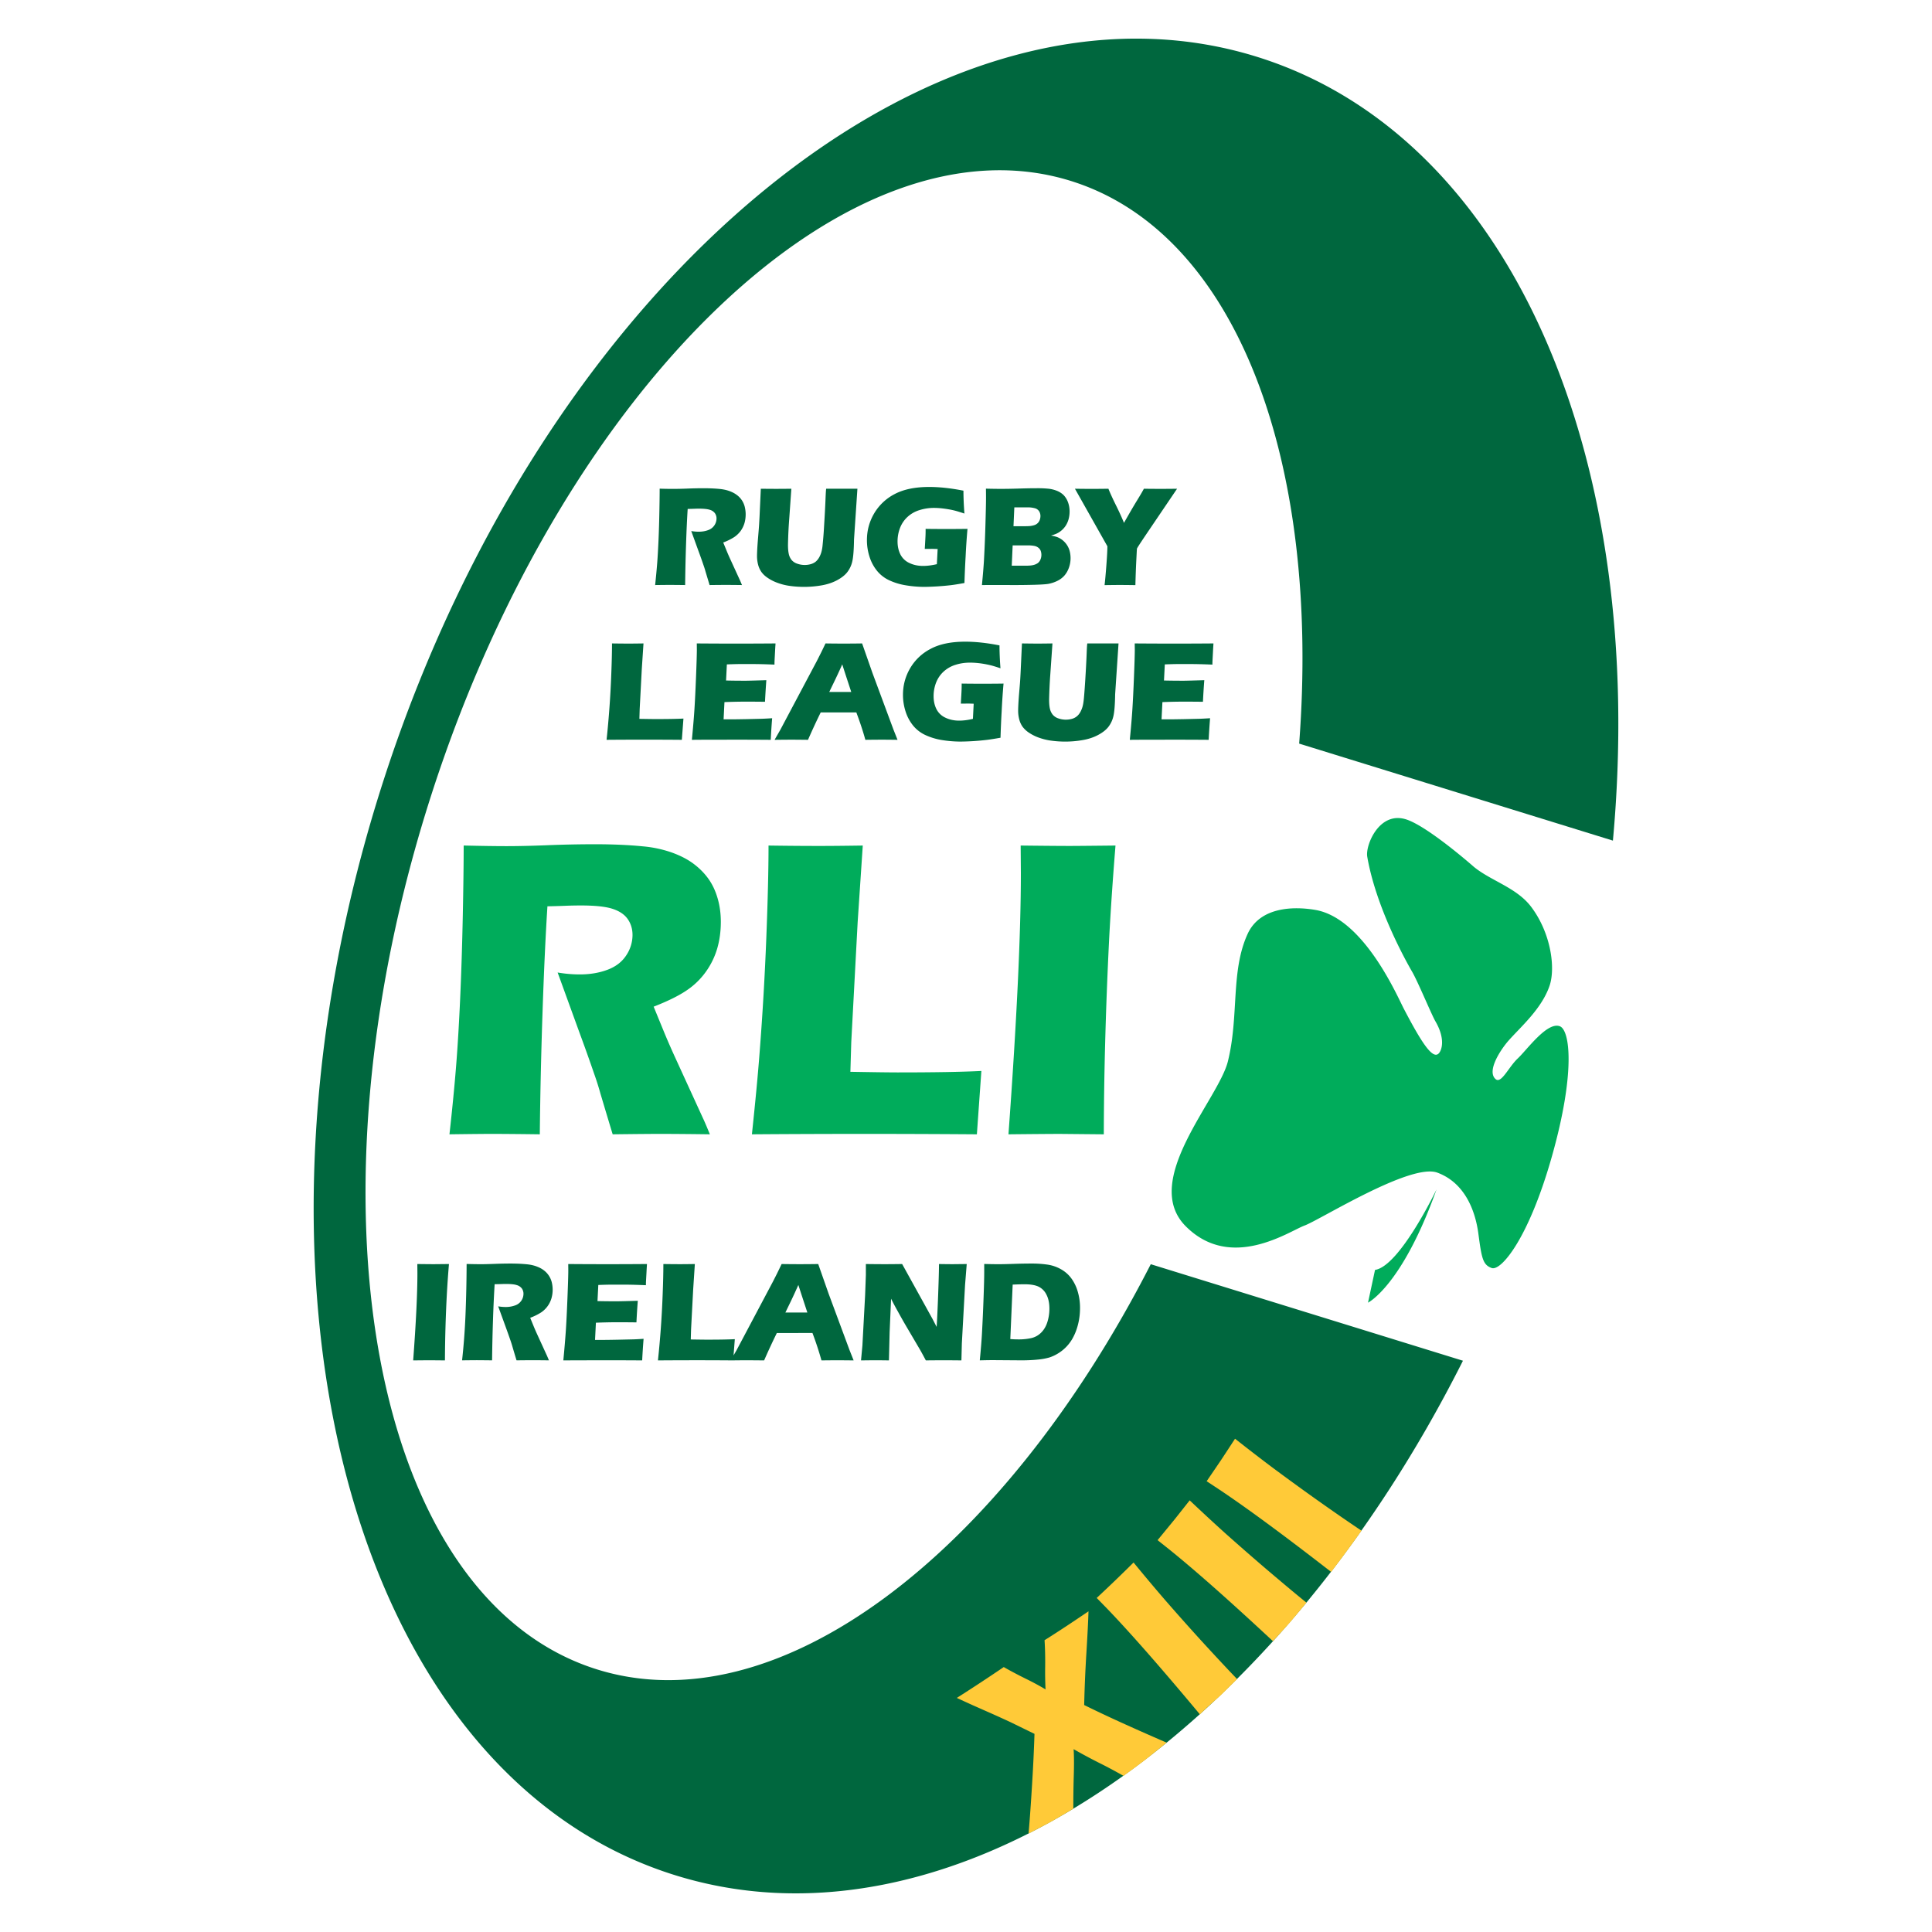
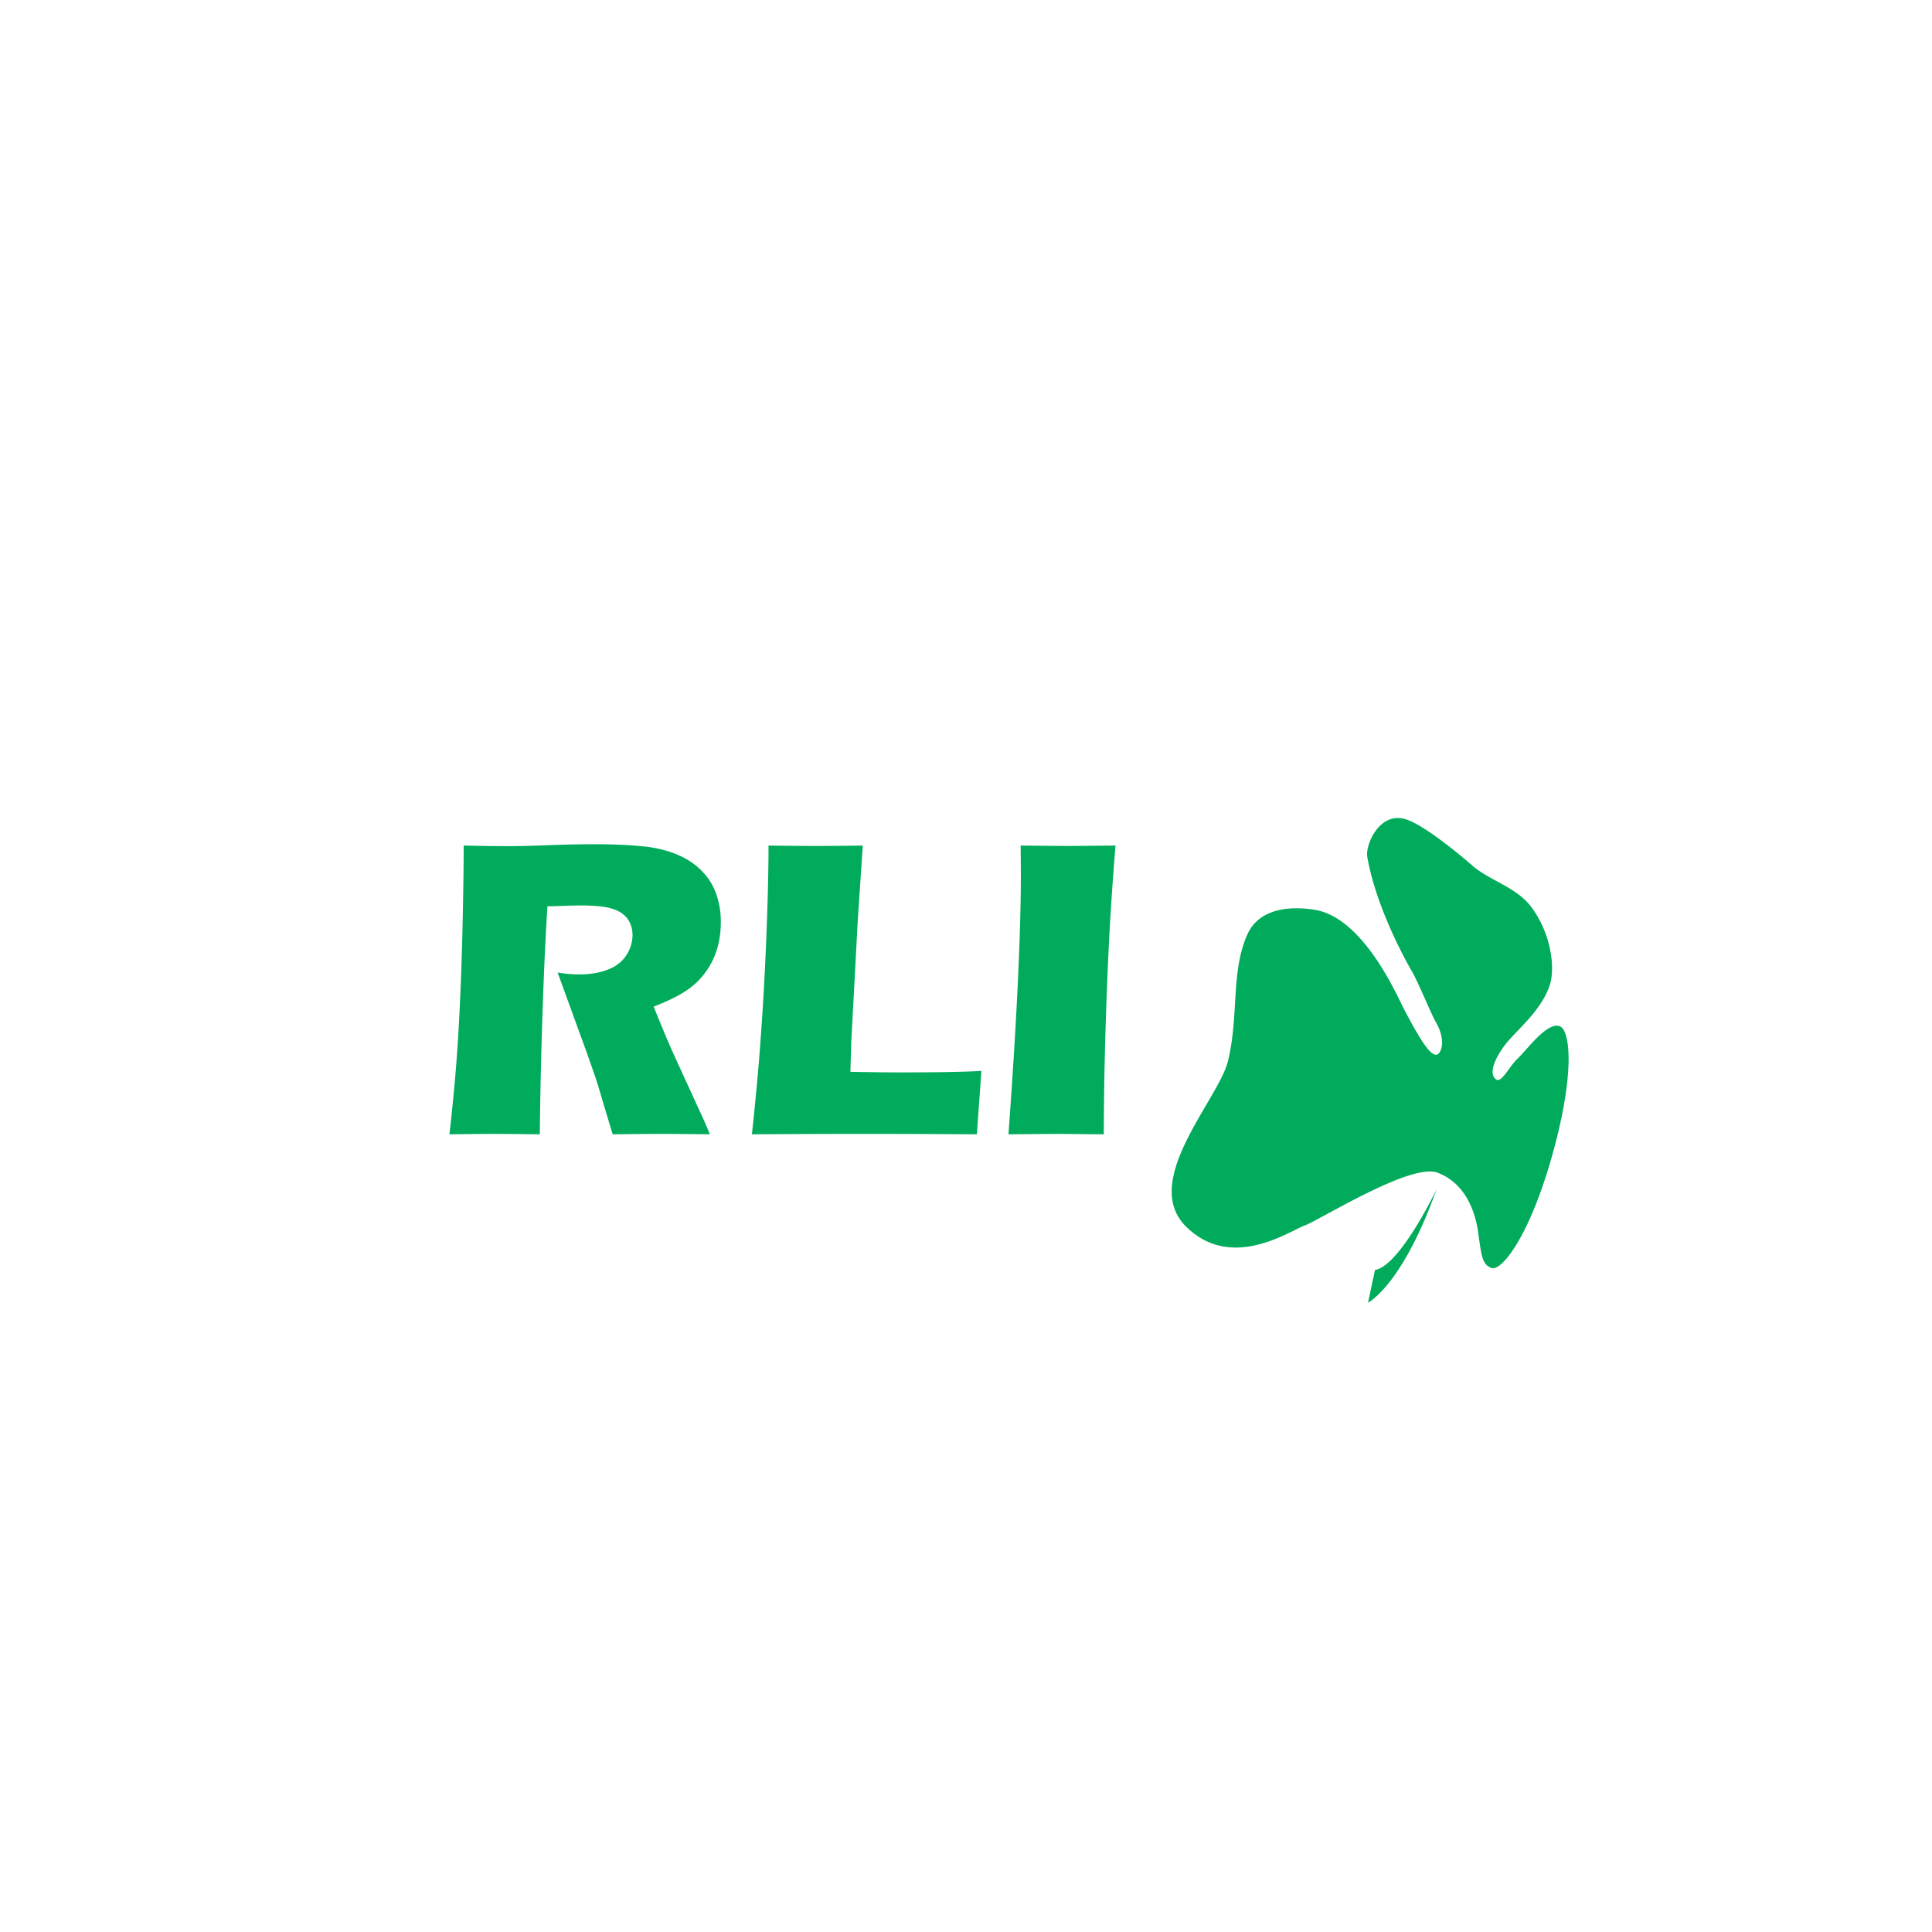
<svg xmlns="http://www.w3.org/2000/svg" clip-rule="evenodd" fill-rule="evenodd" stroke-linejoin="round" stroke-miterlimit="1.414" viewBox="0 0 100 100">
  <path d="m70.808 67.425s1.76-.861 3.546-5.86c0 0-1.897 3.968-3.183 4.166zm5.462-22.572s-2.345-2.066-3.475-2.437c-1.402-.46-2.128 1.334-2.027 1.923.456 2.65 2.028 5.452 2.327 5.964.297.513.997 2.207 1.201 2.559.448.769.382 1.323.234 1.579-.295.515-.861-.299-1.868-2.228-.344-.659-2.074-4.681-4.575-5.115-1.174-.202-2.876-.143-3.511 1.242-.888 1.944-.435 4.219-1.021 6.597-.486 1.969-4.525 6.178-2.184 8.531 2.342 2.354 5.353.26 6.154-.035.801-.294 5.486-3.249 6.87-2.738 1.382.51 1.957 1.892 2.126 3.165.169 1.274.232 1.608.688 1.772.48.173 1.92-1.517 3.13-5.823 1.211-4.306.924-6.493.396-6.691-.657-.246-1.695 1.215-2.175 1.666-.481.452-.854 1.332-1.15 1.069-.47-.413.258-1.521.671-1.99.62-.704 1.713-1.639 2.123-2.837.318-.927.072-2.727-.945-4.081-.756-1.008-2.1-1.351-2.989-2.092zm-24.072 13.859c.428-5.862.642-10.373.642-13.534l-.011-1.413c1.276.015 2.128.021 2.558.021.197 0 .98-.006 2.351-.021-.133 1.642-.24 3.197-.32 4.665a229.58 229.58 0 0 0 -.22 5.732 192.925 192.925 0 0 0 -.065 4.55l-2.244-.021c-.438 0-1.333.007-2.691.021zm-13.279 0c.182-1.722.315-3.128.397-4.216.154-1.985.27-3.958.347-5.918s.116-3.565.116-4.813c.993.015 1.875.021 2.641.021.52 0 1.264-.006 2.237-.021l-.265 3.973-.331 6.213-.045 1.525c1.25.022 2.064.032 2.442.032 1.911 0 3.358-.025 4.338-.076l-.233 3.28a788.457 788.457 0 0 0 -11.644 0zm-15.655 0c.143-1.286.256-2.442.339-3.471.083-1.03.155-2.224.216-3.581.06-1.358.105-2.791.136-4.298.03-1.508.045-2.708.045-3.598.91.021 1.646.032 2.207.032.583 0 1.293-.015 2.131-.048a62.26 62.26 0 0 1 2.448-.05c.932 0 1.763.037 2.492.109a6.133 6.133 0 0 1 1.492.318c.447.161.825.356 1.131.586.305.229.56.487.764.772.204.284.363.617.475 1.001.113.383.17.793.17 1.231 0 .49-.062.948-.186 1.375a3.993 3.993 0 0 1 -.585 1.203 3.844 3.844 0 0 1 -1.006.974c-.404.274-.971.554-1.7.838l.571 1.392c.161.386.333.781.517 1.183l1.47 3.21c.067.138.184.412.352.822a237.461 237.461 0 0 0 -2.439-.022c-.527 0-1.391.007-2.592.022-.116-.38-.328-1.083-.634-2.11a14.774 14.774 0 0 0 -.315-.996 99.44 99.44 0 0 0 -.776-2.175l-1.124-3.094c.388.066.77.099 1.145.099.525 0 1.002-.079 1.43-.239.429-.16.753-.407.972-.742a1.9 1.9 0 0 0 .329-1.06c0-.312-.083-.588-.249-.824-.164-.237-.426-.413-.782-.529-.357-.117-.905-.175-1.646-.175-.252 0-.513.005-.783.016s-.584.02-.944.028c-.096 1.494-.18 3.318-.253 5.469s-.12 4.261-.142 6.332a247.546 247.546 0 0 0 -2.382-.022c-.424 0-1.189.007-2.294.022z" fill="#00ac5b" fill-rule="nonzero" />
-   <path d="m30.728 86.352c-11.493-3.783-15.24-24.068-8.369-45.313 6.87-21.243 21.757-35.398 33.25-31.615 8.477 2.789 12.739 14.557 11.636 29.065l16.239 5.021c1.792-19.556-5.086-36.222-18.167-40.488-16.615-5.416-36.942 11.225-45.4 37.17-8.459 25.946-1.847 51.369 14.767 56.785 14.215 4.636 31.145-6.877 41.038-26.546l-16.158-4.996c-7.697 15.05-19.408 24.019-28.836 20.917zm9.481-17.356a35.34 35.34 0 0 0 -.658 1.418l-.835-.007c-.165 0-.42.002-.766.006v.001l-.079-.001-.052.001.001-.001a253.386 253.386 0 0 0 -3.765.001 48.86 48.86 0 0 0 .243-3.381c.026-.655.038-1.19.038-1.607.332.005.626.008.882.008.173 0 .423-.003.747-.008l-.087 1.325-.109 2.07-.015.51c.42.006.694.01.821.01.643 0 1.129-.008 1.459-.026l-.065.839.154-.265 1.888-3.561.202-.398c.057-.117.14-.285.244-.504a55.843 55.843 0 0 0 1.894 0l.534 1.524 1.087 2.931.212.533-.766-.007c-.203 0-.503.003-.899.007a16.765 16.765 0 0 0 -.466-1.418zm-11.051 1.418c.06-.628.104-1.155.132-1.578.028-.424.055-.988.083-1.69.028-.703.042-1.169.042-1.399l-.003-.321a242.498 242.498 0 0 0 4.075 0l-.007.121c-.002.029-.009.135-.018.317l-.022.398a4.432 4.432 0 0 0 -.008.26c-.469-.02-.862-.03-1.181-.03-.35 0-.586 0-.709.002-.123.001-.314.006-.574.016l-.042.834c.287.008.62.011 1.001.011.136 0 .498-.009 1.085-.027a39.61 39.61 0 0 0 -.07 1.118 85.313 85.313 0 0 0 -.971-.007c-.336 0-.711.008-1.127.024l-.045.891h.42c.124 0 .383-.003.773-.011l.757-.017c.112-.002.3-.012.563-.029-.029.36-.054.733-.073 1.117-.595-.004-1.246-.007-1.955-.007l-1.608.004zm15.408 0 .072-.768.14-2.602.039-1.048v-.57c.378.005.713.008 1.003.008.207 0 .499-.003.875-.008l1.57 2.838.216.417c.026-.41.053-.983.08-1.723.027-.738.041-1.249.041-1.532.299.005.539.008.72.008l.716-.008-.087 1.089-.166 3.026-.022.873a71.718 71.718 0 0 0 -1.842 0 25.87 25.87 0 0 0 -.281-.519l-.613-1.043a30.456 30.456 0 0 1 -.559-.98 14.368 14.368 0 0 1 -.346-.651l-.075 1.734-.036 1.459a60.889 60.889 0 0 0 -.691-.007c-.134 0-.385.003-.754.007zm-23.18 0c.146-1.955.219-3.462.219-4.517l-.004-.471c.425.005.709.008.853.008l.784-.008a54.702 54.702 0 0 0 -.109 1.557 69.84 69.84 0 0 0 -.099 3.431l-.747-.007c-.146 0-.445.003-.897.007zm2.531-.003a34.292 34.292 0 0 0 .177-2.354 71.344 71.344 0 0 0 .058-2.634c.304.008.551.012.738.012.195 0 .433-.007.713-.017.281-.011.554-.017.82-.017.312 0 .59.013.833.037.183.017.35.052.499.106.15.054.276.118.379.196a1.113 1.113 0 0 1 .415.591 1.61 1.61 0 0 1 -.006.87 1.332 1.332 0 0 1 -.532.728 2.935 2.935 0 0 1 -.568.28l.19.464c.054.129.111.26.172.393l.491 1.072c.022.046.061.137.117.273-.402-.004-.673-.007-.812-.007-.176 0-.464.003-.865.007-.039-.126-.11-.361-.211-.704a5.498 5.498 0 0 0 -.105-.332 44.66 44.66 0 0 0 -.258-.726l-.376-1.033c.131.023.26.034.386.034a1.4 1.4 0 0 0 .484-.08.637.637 0 0 0 .439-.602.468.468 0 0 0 -.083-.275.499.499 0 0 0 -.267-.177c-.12-.04-.306-.058-.558-.058-.084 0-.173.002-.265.006l-.32.007a69.11 69.11 0 0 0 -.084 1.827 90.886 90.886 0 0 0 -.048 2.113c-.406-.004-.669-.007-.79-.007-.141 0-.395.003-.763.007zm27.472-.011 1.476.011c.333 0 .631-.015.894-.044a3.08 3.08 0 0 0 .558-.105c.137-.045.272-.105.406-.184a2.137 2.137 0 0 0 .847-.905c.105-.205.186-.435.245-.69.059-.254.087-.519.087-.795 0-.279-.037-.552-.113-.815a2.165 2.165 0 0 0 -.329-.694 1.681 1.681 0 0 0 -.535-.478 2.003 2.003 0 0 0 -.688-.242 5.674 5.674 0 0 0 -.858-.058c-.285 0-.59.006-.914.017-.323.011-.585.017-.784.017-.208 0-.453-.004-.738-.012v.428c0 .261-.011.693-.033 1.297a92.934 92.934 0 0 1 -.087 1.929c-.019.335-.056.779-.109 1.334.311-.007.537-.011.675-.011zm1.027-3.909c.238-.011.445-.017.619-.017.299 0 .535.039.708.117a.881.881 0 0 1 .418.414c.105.198.156.442.156.731 0 .236-.034.466-.105.692-.07.225-.18.409-.326.552a1.047 1.047 0 0 1 -.512.281 3.009 3.009 0 0 1 -.662.066c-.146 0-.285-.006-.419-.017zm-10.627 1.446c-.284-.864-.439-1.339-.466-1.428-.161.36-.297.655-.409.885l-.263.543zm11.107-34.633c.38.005.647.008.803.008.194 0 .454-.003.776-.008l-.108 1.553a25.892 25.892 0 0 0 -.065 1.352c0 .185.012.34.039.464a.762.762 0 0 0 .146.316.643.643 0 0 0 .294.195 1.173 1.173 0 0 0 .721.018.726.726 0 0 0 .215-.109.702.702 0 0 0 .146-.152c.051-.069.096-.157.135-.261.038-.098.068-.225.087-.382.022-.16.051-.523.087-1.088.03-.481.054-.922.071-1.323.014-.388.027-.583.04-.583h1.612l-.173 2.593c-.003.049-.004.09-.004.121-.01.506-.041.864-.094 1.072a1.41 1.41 0 0 1 -.261.542c-.122.153-.3.291-.533.414-.234.124-.5.211-.798.262a5.305 5.305 0 0 1 -1.692.018 3.174 3.174 0 0 1 -.632-.169 2.327 2.327 0 0 1 -.49-.261 1.3 1.3 0 0 1 -.292-.284 1.148 1.148 0 0 1 -.162-.345 1.767 1.767 0 0 1 -.065-.486 7.2 7.2 0 0 1 .008-.265c.005-.118.016-.287.032-.509l.049-.584c.013-.153.027-.379.041-.676zm-3.12 2.078a76.368 76.368 0 0 0 2.167 0 35.15 35.15 0 0 0 -.096 1.417 53.002 53.002 0 0 0 -.061 1.386c-.28.05-.512.087-.697.11a12.52 12.52 0 0 1 -1.357.089c-.331 0-.657-.027-.977-.079a3.262 3.262 0 0 1 -.859-.26 1.79 1.79 0 0 1 -.63-.485 2.22 2.22 0 0 1 -.391-.726 2.796 2.796 0 0 1 -.137-.869c0-.494.123-.952.37-1.376a2.617 2.617 0 0 1 1.062-1.005c.462-.248 1.059-.371 1.791-.371.533 0 1.125.064 1.773.192 0 .354.017.75.05 1.185a8.337 8.337 0 0 0 -.426-.134 4.9 4.9 0 0 0 -.793-.141 4.278 4.278 0 0 0 -.35-.017c-.269 0-.522.037-.762.114a1.622 1.622 0 0 0 -.616.353c-.172.159-.3.349-.386.569a1.935 1.935 0 0 0 -.128.699c0 .251.049.473.146.668a.966.966 0 0 0 .465.446c.212.102.45.153.71.153.217 0 .456-.03.714-.092l.04-.784a17.53 17.53 0 0 0 -.28-.008l-.386.004.026-.452.011-.211c.005-.091.007-.216.007-.375zm-18.38 2.911a49.19 49.19 0 0 0 .243-3.383c.026-.653.038-1.188.038-1.606.332.005.627.008.883.008.173 0 .422-.003.747-.008l-.088 1.325-.109 2.071-.015.508c.42.007.694.011.822.011.642 0 1.128-.008 1.458-.026l-.083 1.1a234.798 234.798 0 0 0 -3.896 0zm4.416 0c.06-.629.105-1.155.132-1.579.027-.423.055-.987.083-1.69s.042-1.169.042-1.398l-.003-.322a242.578 242.578 0 0 0 4.075 0l-.007.121c-.003.029-.009.135-.019.317l-.021.399a4.406 4.406 0 0 0 -.007.259c-.469-.02-.863-.029-1.182-.029l-.709.001a27.19 27.19 0 0 0 -.574.017l-.041.834c.286.007.62.011 1 .011.136 0 .498-.009 1.084-.028a49.53 49.53 0 0 0 -.069 1.118 85.318 85.318 0 0 0 -.97-.007c-.336 0-.712.007-1.128.024l-.045.892h.421c.124 0 .381-.004.772-.011l.756-.018c.113-.003.3-.012.564-.029-.029.36-.053.733-.073 1.118-.594-.005-1.246-.007-1.954-.007l-1.608.003zm22.667 0c.061-.629.106-1.155.133-1.579.027-.423.055-.987.083-1.69s.042-1.169.042-1.398l-.004-.322a242.923 242.923 0 0 0 4.075 0l-.007.121c-.002.029-.009.135-.018.317l-.021.399a4.398 4.398 0 0 0 -.008.259c-.469-.02-.863-.029-1.181-.029l-.709.001c-.123.002-.314.007-.574.017l-.042.834c.286.007.62.011 1.001.011.136 0 .497-.009 1.085-.028a39.61 39.61 0 0 0 -.07 1.118 85.469 85.469 0 0 0 -.97-.007c-.337 0-.712.007-1.128.024l-.045.892h.42c.125 0 .381-.004.772-.011l.757-.018c.113-.003.3-.012.563-.029-.028.36-.053.733-.073 1.118-.594-.005-1.245-.007-1.954-.007l-1.608.003zm-17.491-.007c.103 0 .381.002.834.007.227-.517.446-.989.658-1.418h1.844c.203.543.358 1.016.466 1.418.396-.005.696-.007.901-.007.089 0 .344.002.765.007l-.212-.534-1.087-2.93-.534-1.525a55.9 55.9 0 0 1 -1.895 0c-.104.22-.186.388-.244.505l-.201.398-1.889 3.559-.302.527c.412-.005.711-.007.896-.007zm2.548-3.766c-.136.301-.253.551-.351.752l-.263.543h1.138l-.189-.575c-.137-.418-.223-.685-.26-.8l-.017-.052zm4.374-7.146a76.368 76.368 0 0 0 2.167 0 34.96 34.96 0 0 0 -.096 1.418 48.788 48.788 0 0 0 -.061 1.384c-.281.052-.513.089-.697.112a13.811 13.811 0 0 1 -1.357.089c-.331 0-.657-.027-.977-.081a3.262 3.262 0 0 1 -.859-.259 1.79 1.79 0 0 1 -.63-.485 2.2 2.2 0 0 1 -.391-.726 2.79 2.79 0 0 1 -.137-.868c0-.495.123-.954.37-1.377a2.633 2.633 0 0 1 1.062-1.006c.462-.246 1.059-.37 1.791-.37.533 0 1.125.064 1.773.192 0 .355.017.749.05 1.184a11.269 11.269 0 0 0 -.426-.133 3.908 3.908 0 0 0 -.38-.084 5.887 5.887 0 0 0 -.413-.057 3.906 3.906 0 0 0 -.35-.018 2.48 2.48 0 0 0 -.762.116 1.6 1.6 0 0 0 -.616.352 1.51 1.51 0 0 0 -.386.57 1.93 1.93 0 0 0 -.128.698c0 .251.049.473.146.669a.97.97 0 0 0 .465.446c.212.102.449.152.71.152.217 0 .456-.03.714-.091l.04-.784-.28-.008-.386.003.026-.451.011-.211c.005-.092.007-.217.007-.376zm-8.53-2.077a51.522 51.522 0 0 0 1.58 0l-.109 1.552a22.898 22.898 0 0 0 -.065 1.352c0 .186.013.34.04.464a.746.746 0 0 0 .145.317.647.647 0 0 0 .294.194 1.155 1.155 0 0 0 .721.018.741.741 0 0 0 .216-.108.727.727 0 0 0 .145-.153c.051-.07.096-.156.135-.26.039-.1.068-.227.088-.384a21.2 21.2 0 0 0 .086-1.087c.03-.482.054-.922.071-1.323.015-.388.028-.582.04-.582h1.613l-.174 2.593a1.978 1.978 0 0 0 -.004.12c-.01.507-.041.864-.093 1.072a1.416 1.416 0 0 1 -.262.543c-.122.153-.3.291-.533.414-.234.123-.499.21-.797.261a5.326 5.326 0 0 1 -1.693.018 2.999 2.999 0 0 1 -.632-.17 2.197 2.197 0 0 1 -.49-.261 1.236 1.236 0 0 1 -.292-.283 1.178 1.178 0 0 1 -.162-.344 1.767 1.767 0 0 1 -.065-.486c0-.059.003-.147.008-.265s.016-.288.033-.51l.048-.584c.013-.153.027-.379.042-.676zm17.792 4.989c.025-.199.056-.534.092-1.007.036-.474.054-.809.054-1.004l-1.679-2.978a52.848 52.848 0 0 0 1.732 0c.098.243.231.532.397.867.167.336.303.636.409.9.278-.493.501-.876.67-1.151s.289-.481.361-.616a55.435 55.435 0 0 0 1.717 0l-1.599 2.362c-.318.472-.478.719-.478.741l-.004.036v.037l-.004.037-.028.556c-.018.368-.033.775-.044 1.22a59.818 59.818 0 0 0 -.794-.008c-.193 0-.46.003-.802.008zm-5.639-.007.959.003c.376 0 .73-.005 1.065-.014.333-.01.565-.025.691-.045a1.75 1.75 0 0 0 .457-.146 1.2 1.2 0 0 0 .361-.255c.109-.117.194-.257.254-.42a1.467 1.467 0 0 0 .039-.905 1.08 1.08 0 0 0 -.398-.566 1.057 1.057 0 0 0 -.251-.135 1.884 1.884 0 0 0 -.311-.076c.129-.036.232-.072.309-.109a1.15 1.15 0 0 0 .452-.4 1.24 1.24 0 0 0 .15-.338c.034-.127.052-.26.052-.399 0-.178-.031-.345-.091-.5a1.046 1.046 0 0 0 -.222-.351 1.057 1.057 0 0 0 -.319-.209 1.678 1.678 0 0 0 -.446-.117 5.641 5.641 0 0 0 -.649-.026c-.253 0-.555.006-.908.017-.352.011-.661.016-.925.016-.19 0-.446-.003-.77-.011.003.196.004.347.004.454 0 .3-.012.815-.034 1.545a68.74 68.74 0 0 1 -.073 1.725c-.018.307-.053.729-.104 1.265zm-17.623.003c.045-.428.081-.815.108-1.158.026-.344.048-.742.068-1.196.019-.452.034-.931.043-1.434.01-.503.015-.903.015-1.201a18.587 18.587 0 0 0 1.452-.005c.279-.011.553-.017.818-.017.312 0 .59.013.833.037.184.018.35.053.5.106.15.054.276.12.378.196a1.082 1.082 0 0 1 .415.592 1.658 1.658 0 0 1 -.005.871 1.36 1.36 0 0 1 -.195.402c-.09.125-.202.233-.337.325a3.038 3.038 0 0 1 -.569.28l.191.464c.053.129.111.26.172.394l.491 1.07c.022.046.061.138.117.274a76.011 76.011 0 0 0 -.813-.007c-.176 0-.464.002-.864.007l-.212-.705a4.159 4.159 0 0 0 -.105-.331 27.032 27.032 0 0 0 -.258-.726l-.374-1.033c.131.023.26.034.386.034.178 0 .339-.027.483-.081a.641.641 0 0 0 .439-.601.467.467 0 0 0 -.084-.276.496.496 0 0 0 -.265-.176c-.121-.039-.307-.059-.558-.059-.086 0-.174.002-.265.006-.092.003-.199.007-.321.009-.032.499-.06 1.107-.084 1.825s-.04 1.422-.047 2.114a78.144 78.144 0 0 0 -.792-.007c-.141 0-.395.002-.761.007zm19.272-2.052h-.767l-.047 1.051h.734c.168-.001.292-.012.374-.033a.669.669 0 0 0 .245-.106.452.452 0 0 0 .132-.178.627.627 0 0 0 .01-.464.39.39 0 0 0 -.121-.153.491.491 0 0 0 -.196-.089 1.686 1.686 0 0 0 -.364-.028zm-.028-1.968h-.653l-.043.975h.575c.137-.001.238-.005.299-.012.072-.009.141-.024.209-.046a.431.431 0 0 0 .281-.281.59.59 0 0 0 .031-.189.463.463 0 0 0 -.064-.24.38.38 0 0 0 -.204-.157 1.37 1.37 0 0 0 -.431-.05z" fill="#00673e" />
-   <path d="m59.32 91.055c-.281.222-1.165.865-1.165.865a24.932 24.932 0 0 0 -1.251-.668c-.496-.25-.941-.491-1.334-.716.023.315.026.776.008 1.387a55.134 55.134 0 0 0 -.023 1.696s-.907.538-1.153.674c-.246.134-1.165.614-1.165.614.065-.739.117-1.463.184-2.563a85.94 85.94 0 0 0 .124-2.599l-1.228-.6a65.018 65.018 0 0 0 -.959-.437l-.995-.44a96.573 96.573 0 0 1 -.838-.384 93.317 93.317 0 0 0 2.429-1.597c.334.191.708.39 1.123.595.416.204.763.393 1.04.562a18.355 18.355 0 0 1 -.019-1.199c.005-.486-.005-.935-.032-1.348.354-.222.736-.469 1.146-.739.266-.176.643-.427 1.128-.756-.014.495-.05 1.207-.107 2.137a68.432 68.432 0 0 0 -.116 2.713c1.129.558 2.439 1.153 4.268 1.948 0 0-.783.632-1.065.855zm2.787-2.319c-2.031-2.436-3.627-4.251-4.808-5.479l-.534-.547a82.844 82.844 0 0 0 1.908-1.835 99.176 99.176 0 0 0 1.623 1.932 123.97 123.97 0 0 0 2.06 2.31c.649.707 1.207 1.304 1.677 1.792l-.837.826c-.171.163-.567.489-1.089 1.001zm4.666-4.765c-.135.156-.884.977-.884.977-2.32-2.161-4.049-3.686-5.376-4.756l-.597-.474c.437-.53.729-.887.875-1.066.067-.083.329-.414.787-.994.646.611 1.263 1.182 1.852 1.713.825.734 1.602 1.412 2.334 2.033.732.62 1.33 1.122 1.858 1.548 0 0-.633.766-.849 1.019zm2.98-3.747c-.17.233-.849 1.141-.849 1.141-2.505-1.944-4.393-3.331-5.812-4.278l-.636-.419c.388-.567.646-.947.775-1.14.059-.088.291-.441.694-1.06.699.551 1.365 1.064 2 1.539.886.657 1.722 1.263 2.506 1.815.785.554 1.479 1.03 2.042 1.407z" fill="#ffca38" fill-rule="nonzero" />
</svg>